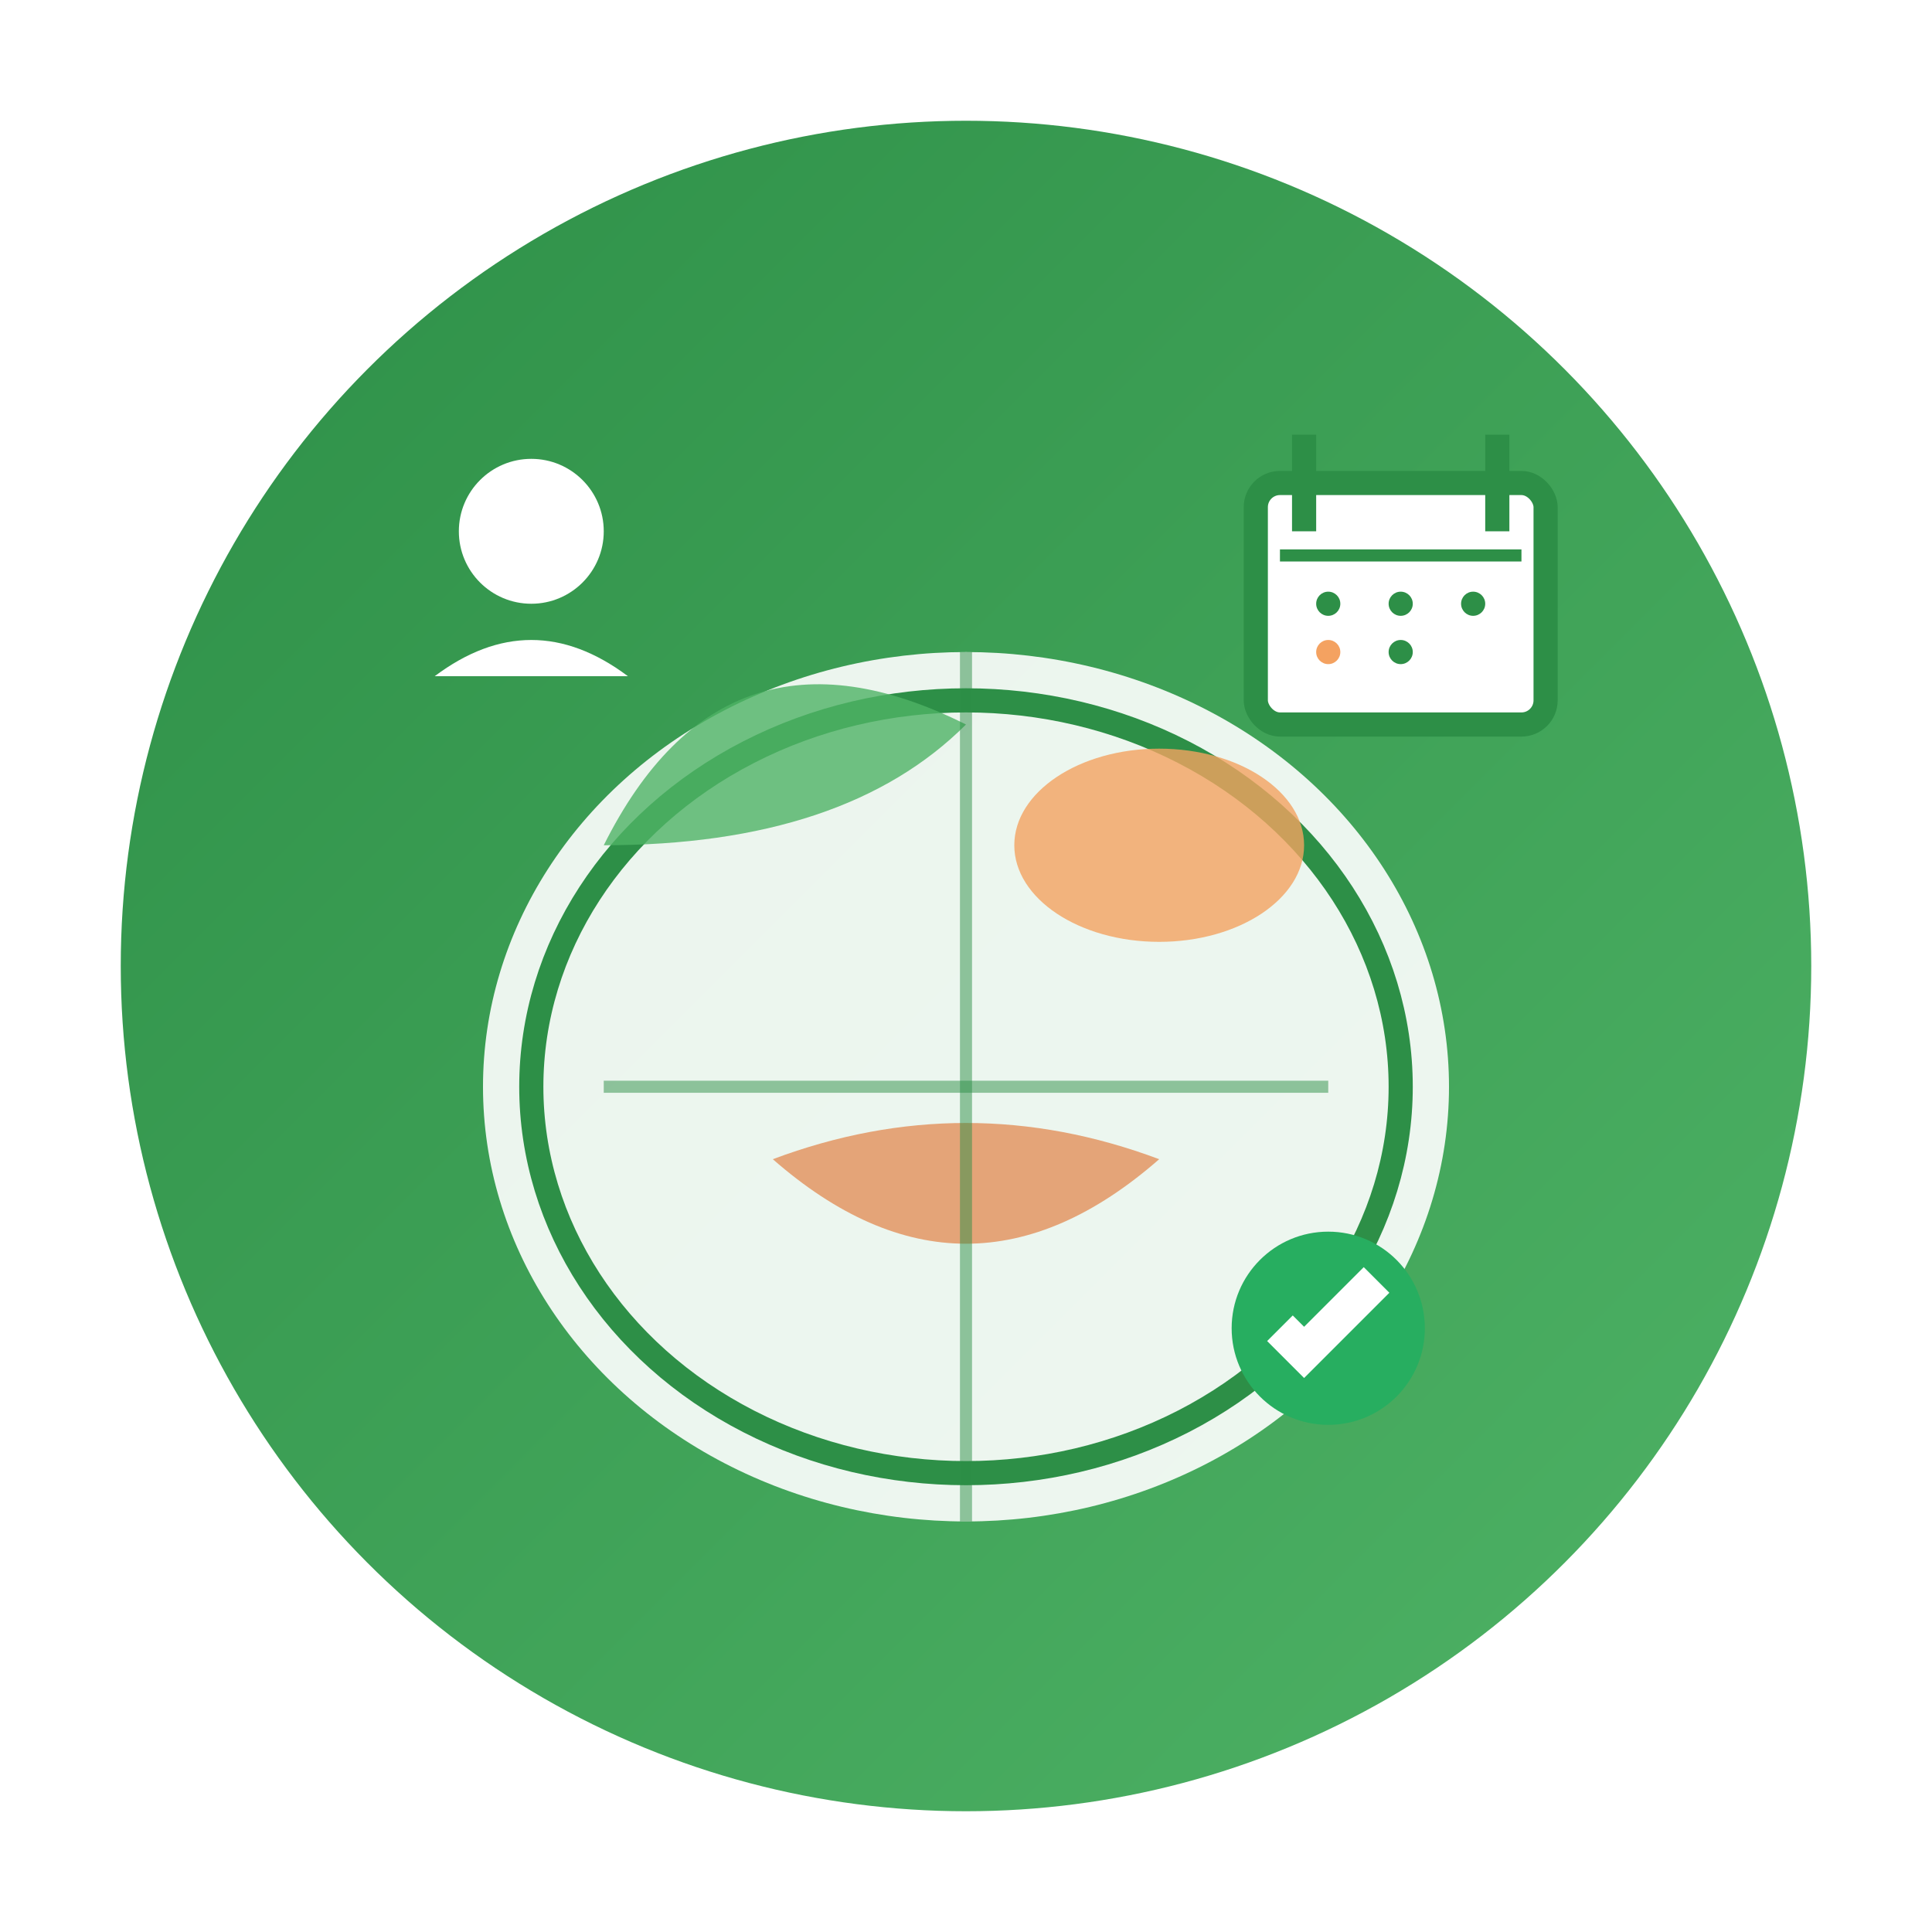
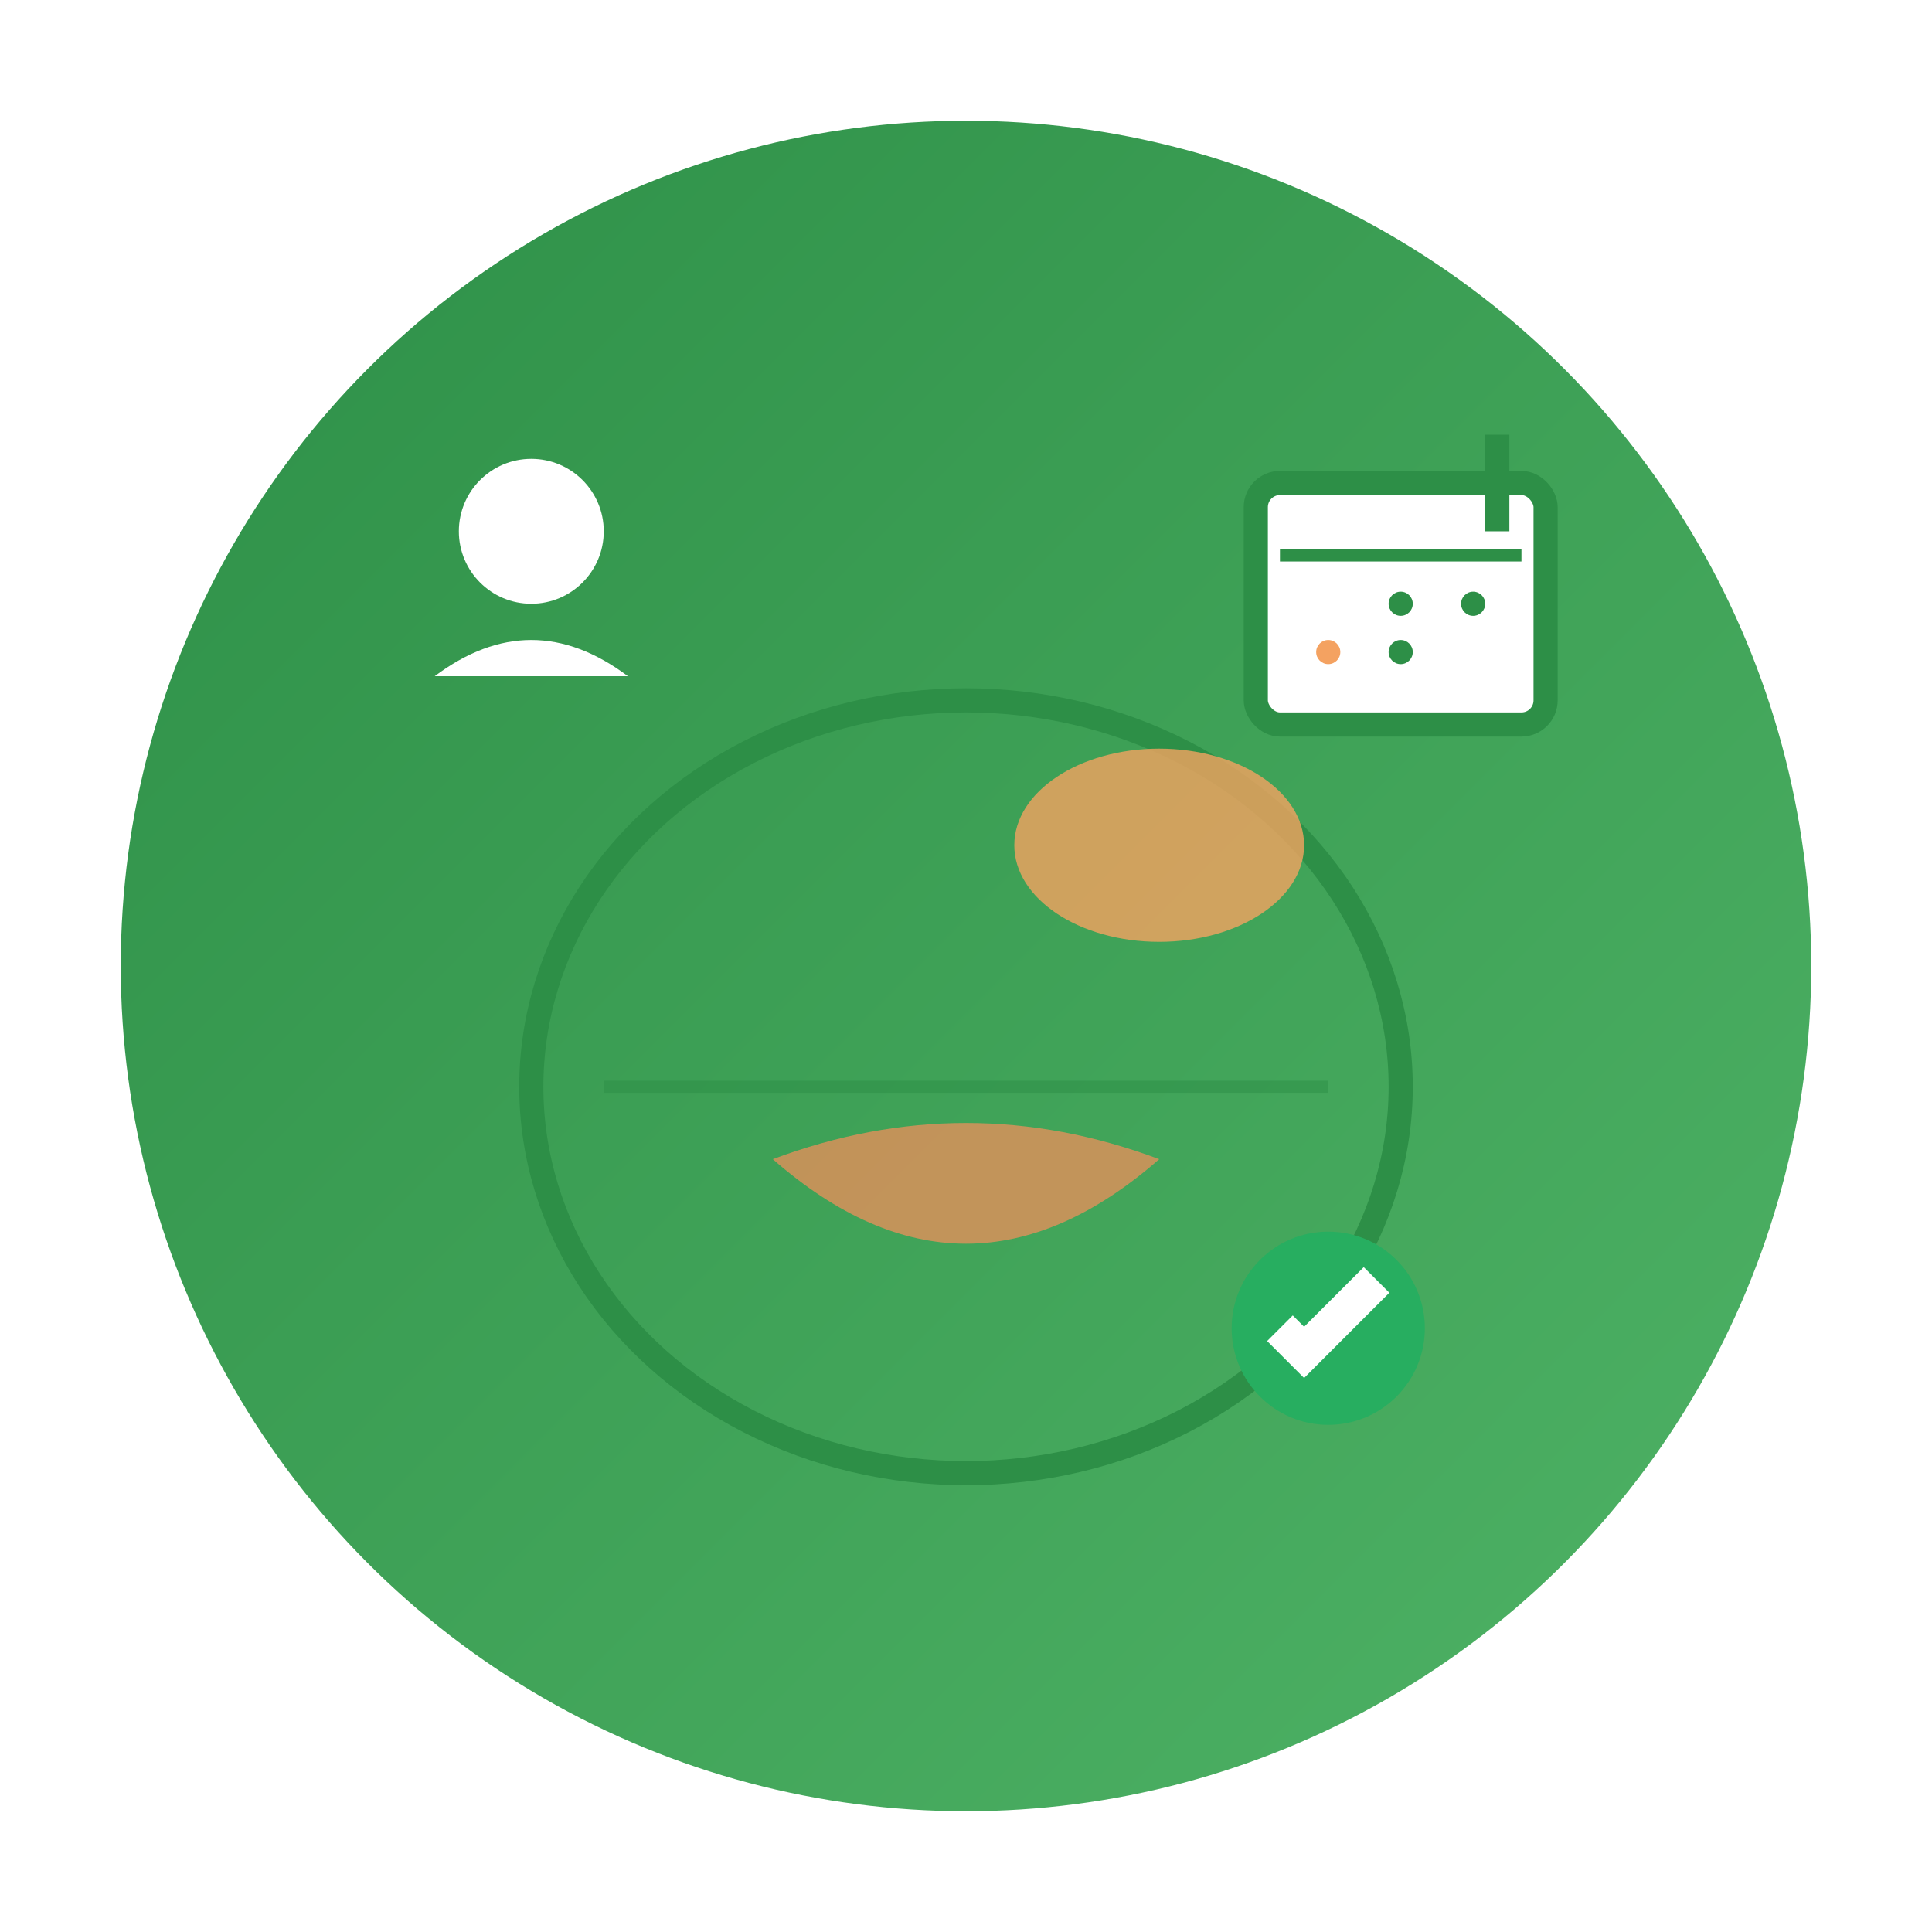
<svg xmlns="http://www.w3.org/2000/svg" width="80" height="80" viewBox="0 0 80 80">
  <defs>
    <linearGradient id="serviceGradient1" x1="0%" y1="0%" x2="100%" y2="100%">
      <stop offset="0%" style="stop-color:#2d8f47;stop-opacity:1" />
      <stop offset="100%" style="stop-color:#4fb366;stop-opacity:1" />
    </linearGradient>
    <filter id="shadow" x="-20%" y="-20%" width="140%" height="140%">
      <dropShadow dx="2" dy="2" stdDeviation="2" flood-color="#000000" flood-opacity="0.1" />
    </filter>
  </defs>
  <circle cx="40" cy="40" r="35" fill="url(#serviceGradient1)" filter="url(#shadow)" />
  <g transform="translate(40, 40)">
-     <ellipse cx="0" cy="5" rx="20" ry="18" fill="#ffffff" opacity="0.9" />
    <ellipse cx="0" cy="5" rx="18" ry="16" fill="none" stroke="#2d8f47" stroke-width="1" />
-     <path d="M -15 -5 Q -10 -15 0 -10 Q -5 -5 -15 -5" fill="#4fb366" opacity="0.8" />
    <ellipse cx="8" cy="-5" rx="6" ry="4" fill="#f4a261" opacity="0.8" />
    <path d="M -8 8 Q 0 5 8 8 Q 0 15 -8 8" fill="#e2905a" opacity="0.8" />
    <line x1="-15" y1="5" x2="15" y2="5" stroke="#2d8f47" stroke-width="0.5" opacity="0.5" />
-     <line x1="0" y1="-13" x2="0" y2="23" stroke="#2d8f47" stroke-width="0.5" opacity="0.5" />
    <g transform="translate(12, -20)">
      <rect x="0" y="0" width="12" height="10" fill="#ffffff" stroke="#2d8f47" stroke-width="1" rx="1" />
-       <line x1="2" y1="-2" x2="2" y2="2" stroke="#2d8f47" stroke-width="1" />
      <line x1="10" y1="-2" x2="10" y2="2" stroke="#2d8f47" stroke-width="1" />
      <line x1="1" y1="3" x2="11" y2="3" stroke="#2d8f47" stroke-width="0.5" />
-       <circle cx="3" cy="5" r="0.5" fill="#2d8f47" />
      <circle cx="6" cy="5" r="0.5" fill="#2d8f47" />
      <circle cx="9" cy="5" r="0.5" fill="#2d8f47" />
      <circle cx="3" cy="7" r="0.5" fill="#f4a261" />
      <circle cx="6" cy="7" r="0.5" fill="#2d8f47" />
    </g>
    <g transform="translate(-18, -18)">
      <circle cx="0" cy="0" r="3" fill="#ffffff" />
      <path d="M -4 6 Q 0 3 4 6" fill="#ffffff" />
    </g>
    <g transform="translate(15, 15)">
      <circle cx="0" cy="0" r="4" fill="#27ae60" />
      <path d="M -2 0 L -1 1 L 2 -2" stroke="#ffffff" stroke-width="1.5" fill="none" />
    </g>
  </g>
</svg>